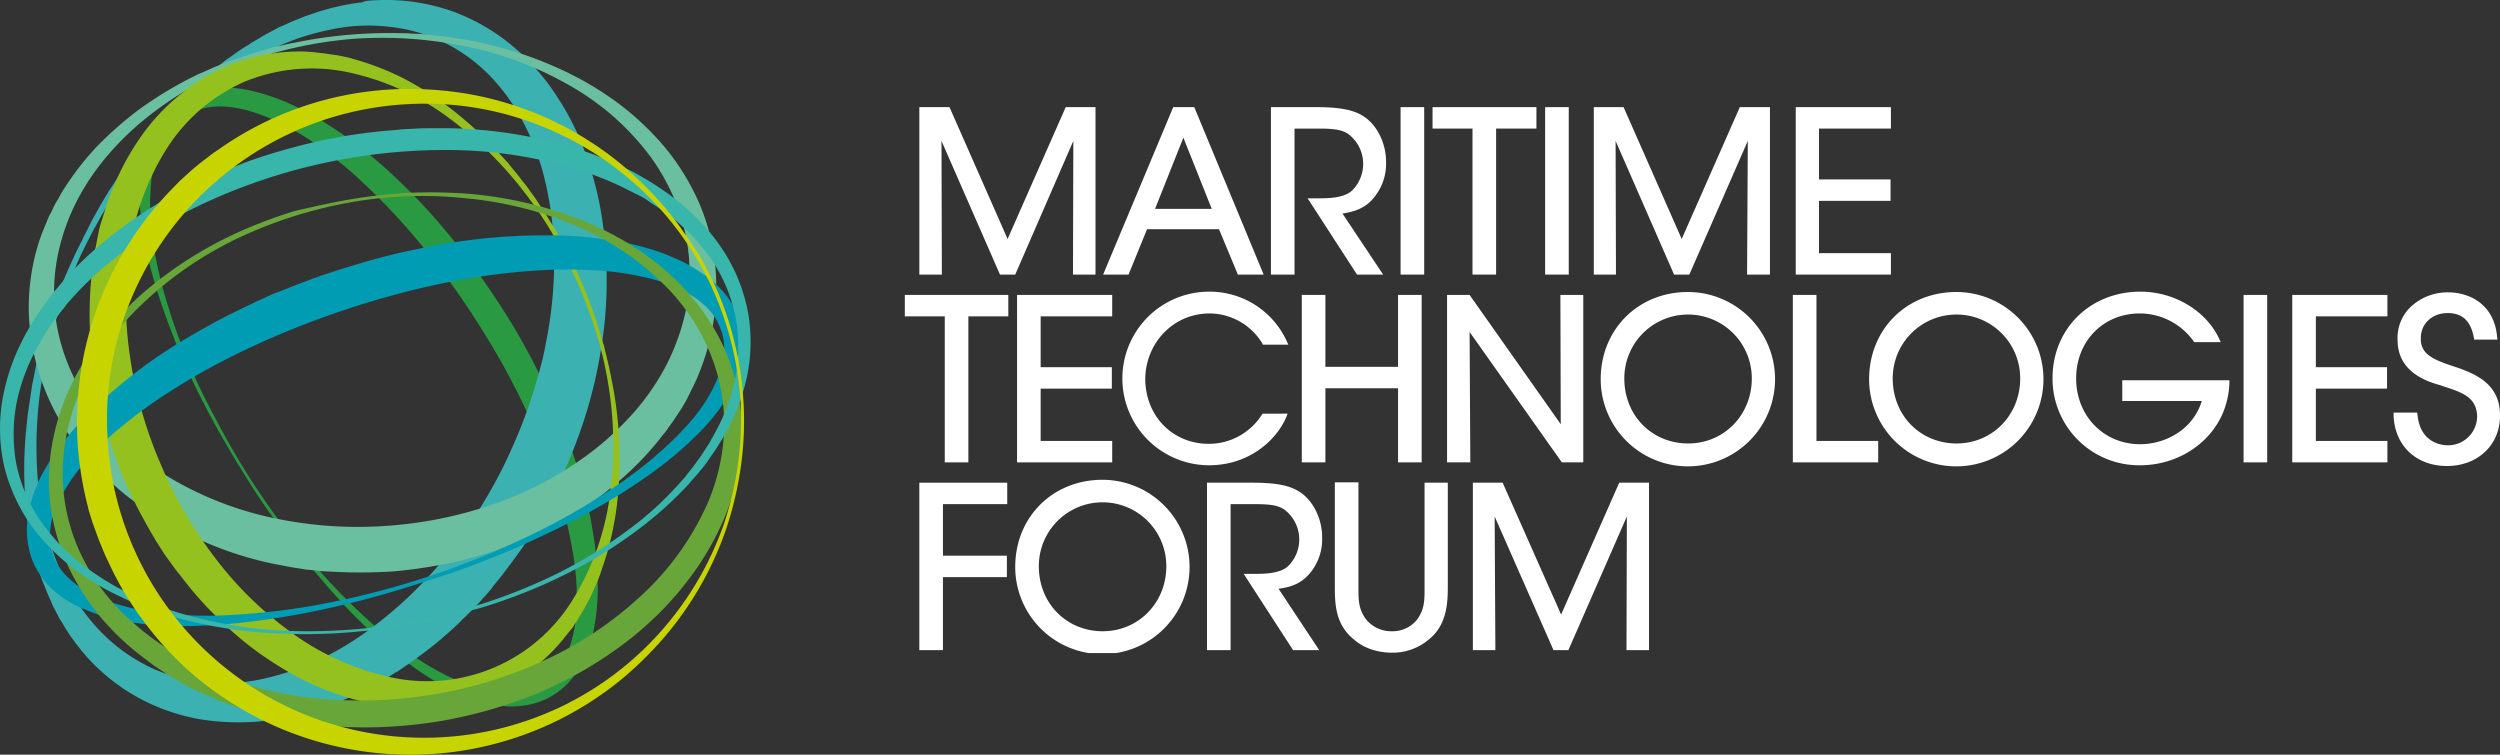
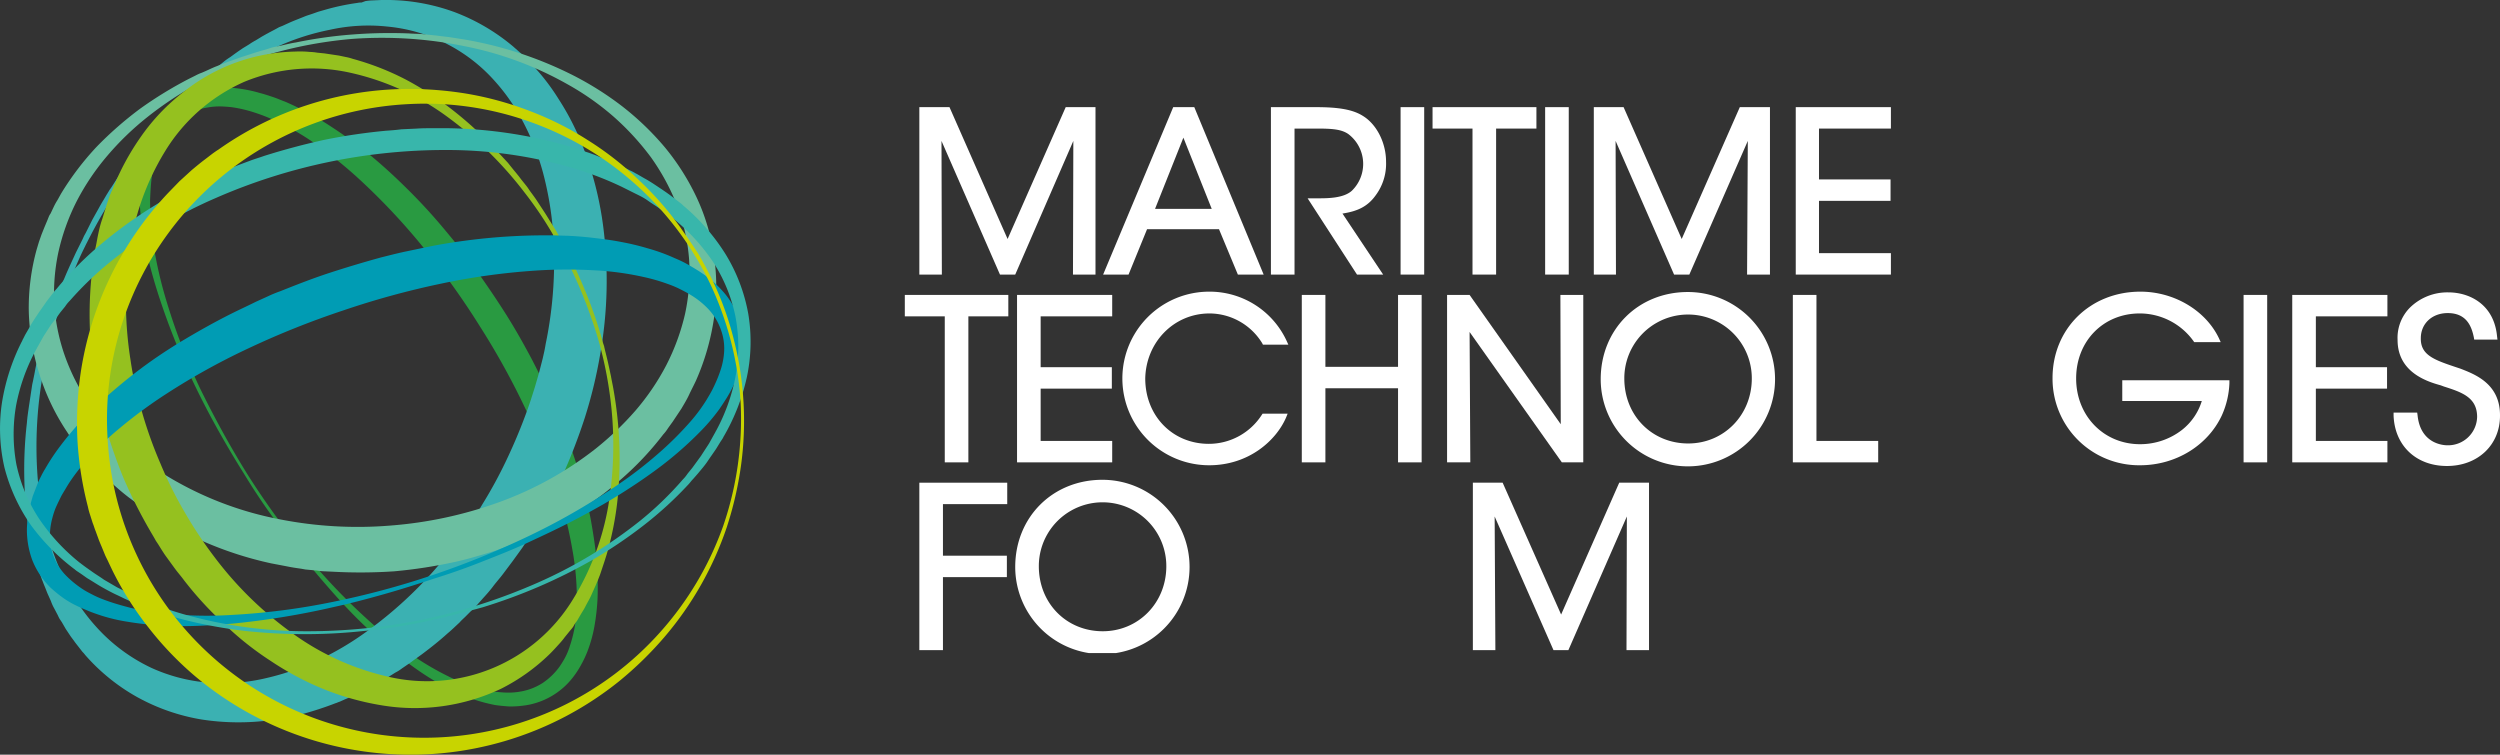
<svg xmlns="http://www.w3.org/2000/svg" width="688.32" height="207.79" viewBox="0 0 688.32 207.79">
  <rect x="0" y="0" width="688.32" height="207.79" fill="#333333" stroke="none" />
  <defs>
    <clipPath id="clip-path" transform="translate(0.02)">
      <rect width="206.6" height="207.7" style="fill: none" />
    </clipPath>
    <clipPath id="clip-path-9" transform="translate(0.02)">
      <rect x="249.1" y="29.5" width="439.3" height="150.3" style="fill: none" />
    </clipPath>
  </defs>
  <g id="Layer_2" data-name="Layer 2">
    <g id="Layer_1-2" data-name="Layer 1">
      <g>
        <g style="clip-path: url(#clip-path)">
          <path d="M67.8,130.1a211.36,211.36,0,0,0,15.7,21.8A169.69,169.69,0,0,0,102,171.3a107.3,107.3,0,0,0,10.5,8.4,78.92,78.92,0,0,0,11.5,6.8,47.26,47.26,0,0,0,6.2,2.5,36.06,36.06,0,0,0,6.5,1.5c1.1.1,2.2.2,3.3.2a18.41,18.41,0,0,0,3.3-.3,16.27,16.27,0,0,0,6-2.3,18.26,18.26,0,0,0,4.7-4.5,26.06,26.06,0,0,0,1.7-2.8,18.77,18.77,0,0,0,1.2-3,35,35,0,0,0,1.5-6.4,48.72,48.72,0,0,0,.4-6.6,74.75,74.75,0,0,0-1.2-13.3,116.51,116.51,0,0,0-3-13,183.73,183.73,0,0,0-9.5-25A205.78,205.78,0,0,0,132.2,90a210.47,210.47,0,0,0-15.6-21.8A178.4,178.4,0,0,0,98.2,48.7a119.32,119.32,0,0,0-10.4-8.4,69.58,69.58,0,0,0-11.5-6.8A47.26,47.26,0,0,0,70.1,31a37.05,37.05,0,0,0-6.4-1.5c-1.1-.1-2.2-.2-3.3-.2a18.41,18.41,0,0,0-3.3.3A17.24,17.24,0,0,0,51,31.8a18.26,18.26,0,0,0-4.7,4.5,26.06,26.06,0,0,0-1.7,2.8c-.5,1-.9,2-1.3,3a37.05,37.05,0,0,0-1.5,6.4c-.3,2.2-.4,4.4-.5,6.6a84.24,84.24,0,0,0,1.1,13.3,118.21,118.21,0,0,0,3,13.1,172.64,172.64,0,0,0,9.5,25.1c3.9,8,8.2,15.9,12.9,23.5m-.6.4c-2.4-3.8-4.7-7.7-6.9-11.6S56,111,54,106.9A196.77,196.77,0,0,1,43.8,81.8c-2.8-8.6-5-17.6-5.4-26.9a46.67,46.67,0,0,1,1.4-14.3A26,26,0,0,1,41.1,37a22.11,22.11,0,0,1,1.8-3.4,20.61,20.61,0,0,1,5.6-5.8,19.61,19.61,0,0,1,7.6-3.2,18.25,18.25,0,0,1,4-.5,25.41,25.41,0,0,1,3.9.1,36.83,36.83,0,0,1,7.5,1.4c1.2.3,2.4.7,3.6,1.1s2.3.9,3.4,1.3a81.72,81.72,0,0,1,12.7,6.9,119.61,119.61,0,0,1,11.4,8.4c3.6,3,7,6.2,10.3,9.5s6.4,6.7,9.4,10.3c1.5,1.8,3,3.6,4.4,5.4s2.8,3.7,4.2,5.6c2.7,3.8,5.3,7.6,7.8,11.5s4.8,7.9,7,12c1.1,2,2.1,4.1,3.2,6.2l3,6.3a162.09,162.09,0,0,1,9.3,26.4c.3,1.1.6,2.3.8,3.4s.5,2.3.7,3.5c.4,2.3.8,4.7,1.1,7a85.81,85.81,0,0,1,.7,14.4,60.34,60.34,0,0,1-.8,7.3,37.64,37.64,0,0,1-2,7.3A29.24,29.24,0,0,1,160,183a24.64,24.64,0,0,1-2.2,3.4,20.4,20.4,0,0,1-13.9,7.9,25.49,25.49,0,0,1-3.9.2c-1.3-.1-2.5-.2-3.8-.4a47.33,47.33,0,0,1-13.5-4.9c-8.3-4.4-15.3-10.3-21.9-16.5-3.3-3.1-6.4-6.4-9.4-9.8s-5.9-6.8-8.7-10.4-5.5-7.2-8.1-10.8-5.1-7.4-7.4-11.2" transform="translate(0.02)" style="fill: #299a41" />
        </g>
        <g style="clip-path: url(#clip-path)">
          <path d="M22.3,70.1A159.07,159.07,0,0,0,16.4,85c-.4,1.3-.8,2.5-1.2,3.8l-1.1,3.8-1,3.9c-.3,1.3-.6,2.6-.8,3.9a113.08,113.08,0,0,0-1.9,31.8,82.49,82.49,0,0,0,2.9,15.6,66.81,66.81,0,0,0,6,14.7A53,53,0,0,0,28.8,175a47.92,47.92,0,0,0,12.9,8.9,46.92,46.92,0,0,0,15.1,4,51.11,51.11,0,0,0,15.6-1,72.55,72.55,0,0,0,14.9-5,80.82,80.82,0,0,0,13.6-8A112.65,112.65,0,0,0,123.7,152c.8-1.1,1.6-2.1,2.4-3.1l2.3-3.2,2.2-3.3c.7-1.1,1.4-2.2,2.1-3.4a125.52,125.52,0,0,0,7.5-14,147.12,147.12,0,0,0,5.9-14.8c.4-1.3.8-2.5,1.2-3.8l1.1-3.8,1-3.9c.3-1.3.6-2.6.8-3.9a111.71,111.71,0,0,0,2-31.6,90.9,90.9,0,0,0-2.7-15.6A68.39,68.39,0,0,0,143.7,33a54.78,54.78,0,0,0-9.3-12.6A45.23,45.23,0,0,0,106.5,7.3a48.89,48.89,0,0,0-15.7.9,65.86,65.86,0,0,0-15,4.9A94.55,94.55,0,0,0,62,21,111.11,111.11,0,0,0,39,42.9c-.8,1.1-1.7,2.1-2.4,3.2l-2.4,3.2L32,52.6c-.7,1.1-1.4,2.3-2.1,3.4a160,160,0,0,0-7.6,14.1m-1.4-.6,1.8-3.6.4-.9.5-.9.9-1.8.9-1.8,1-1.8c.7-1.2,1.3-2.4,2-3.5l1-1.7c.4-.6.7-1.2,1.1-1.7l2.2-3.4L35,45.1l2.4-3.3c.8-1.1,1.7-2.1,2.5-3.2A18.26,18.26,0,0,1,41.2,37l1.3-1.6,1.3-1.6a19.2,19.2,0,0,1,1.4-1.5c.9-1,1.8-2,2.8-3A127.35,127.35,0,0,1,60.1,18.2l1.6-1.3a17.67,17.67,0,0,1,1.7-1.2c1.1-.8,2.2-1.6,3.4-2.4l1.8-1.1a17.39,17.39,0,0,1,1.8-1.1L72.2,10l.9-.5c.3-.2.6-.3.9-.5l1.9-1,.9-.5,1-.4c1.3-.6,2.6-1.2,3.9-1.7l2-.8c.7-.3,1.4-.5,2-.7s1.4-.5,2-.7l2.1-.6A62.54,62.54,0,0,1,98.4.8,4.1,4.1,0,0,1,99.5.7l1.1-.4a16.35,16.35,0,0,1,2.2-.2L105,0h2.2a54.68,54.68,0,0,1,18.1,3.4A55.52,55.52,0,0,1,141.5,13c.3.3.6.5.9.8l.9.8,1.7,1.6c.6.6,1.1,1.1,1.6,1.7l.8.9c.3.3.5.6.8.9a59.51,59.51,0,0,1,5.6,7.6,71.89,71.89,0,0,1,8,16.8A92.08,92.08,0,0,1,166,61.9a116,116,0,0,1-.8,35.8A128.27,128.27,0,0,1,161,115a156.44,156.44,0,0,1-6.4,16.5l-1.9,4-.5,1-.5,1-1,2a11.78,11.78,0,0,1-1.1,1.9l-1.1,1.9c-.8,1.3-1.5,2.6-2.3,3.8s-1.6,2.5-2.4,3.7l-2.6,3.6-2.7,3.6c-.9,1.2-1.9,2.3-2.8,3.5s-1.9,2.3-2.9,3.4c-.5.6-1,1.1-1.5,1.7l-1.6,1.6-1.6,1.6c-.5.5-1.1,1-1.6,1.6-1.1,1-2.2,2.1-3.3,3-2.2,2-4.6,3.9-7,5.7l-1.8,1.3c-.6.4-1.2.9-1.8,1.3l-1.9,1.3a12.23,12.23,0,0,1-1.9,1.2l-1.9,1.2c-.7.4-1.3.8-2,1.2l-2,1.1c-.7.4-1.3.7-2,1.1l-2.1,1c-.7.3-1.4.7-2.1,1l-2.1.9-1.1.5c-.4.1-.7.3-1.1.4a90.55,90.55,0,0,1-8.8,2.9l-2.3.6c-.8.2-1.5.3-2.3.5s-1.5.3-2.3.4l-2.3.3a66.54,66.54,0,0,1-18.9-.2,55.44,55.44,0,0,1-17.8-6.2,54,54,0,0,1-14.3-11.6,5.72,5.72,0,0,0-.7-.8l-.7-.9-1.4-1.8c-.4-.6-.9-1.2-1.3-1.8l-.6-.9-.6-.9L17,171.3l-.6-.9a9.29,9.29,0,0,1-.5-1l-1-1.9a12.15,12.15,0,0,1-.9-2l-.9-2c-.3-.7-.5-1.3-.8-2s-.5-1.3-.8-2l-.7-2c-.5-1.3-.8-2.7-1.2-4.1l-.3-1-.2-1-.5-2.1a93.85,93.85,0,0,1-1.9-16.6,111.93,111.93,0,0,1,.7-16.4c.1-1.4.3-2.7.5-4.1.1-.7.2-1.3.3-2l.3-2,.3-2c.1-.7.3-1.3.4-2,.3-1.3.5-2.7.8-4s.6-2.6,1-3.9l1.1-3.9,1.2-3.9c.4-1.3.9-2.6,1.3-3.8s.9-2.5,1.4-3.8l.7-1.9.8-1.9.8-1.9.4-.9.4-.9Z" transform="translate(0.02)" style="fill: #3bb1b2" />
        </g>
        <g style="clip-path: url(#clip-path)">
          <path d="M97.1,10.7a117.47,117.47,0,0,0-29.9,6.5,98.14,98.14,0,0,0-26.6,15,78.78,78.78,0,0,0-11,10.6,66.34,66.34,0,0,0-8.5,12.6A59.43,59.43,0,0,0,16,69.7a54.4,54.4,0,0,0-1,15.1,53.27,53.27,0,0,0,3.4,14.7,57.48,57.48,0,0,0,7.3,13.3,64.29,64.29,0,0,0,10.4,11.1,77.55,77.55,0,0,0,12.5,8.7A93.89,93.89,0,0,0,77.1,143a110.84,110.84,0,0,0,30.4,1.7,113.33,113.33,0,0,0,29.8-6.4,96.08,96.08,0,0,0,26.6-14.7,84.2,84.2,0,0,0,11-10.5,65.64,65.64,0,0,0,8.5-12.5,60.53,60.53,0,0,0,5.2-14.2,54.42,54.42,0,0,0,1.1-15.1,53.11,53.11,0,0,0-3.3-14.7,61.08,61.08,0,0,0-7.2-13.3,72.82,72.82,0,0,0-10.3-11.2,73.88,73.88,0,0,0-12.5-8.8,94.9,94.9,0,0,0-28.6-10.6,113.44,113.44,0,0,0-30.7-2M97,9.5a133.66,133.66,0,0,1,15.5-.3c1.3.1,2.6.1,3.9.2l1.9.2,1,.1,1,.1c1.3.2,2.6.3,3.9.5l3.8.6a105.77,105.77,0,0,1,29.7,9.8,87.21,87.21,0,0,1,13.5,8.5,77.31,77.31,0,0,1,11.7,11.2,65.27,65.27,0,0,1,8.9,14,56.79,56.79,0,0,1,4.8,16.3,59,59,0,0,1-.1,17.3,66.07,66.07,0,0,1-4.9,16.8c-.6,1.3-1.3,2.6-1.9,3.9s-1.4,2.6-2.1,3.8l-1.2,1.8-1.2,1.8-1.3,1.8a10.92,10.92,0,0,1-1.3,1.7,83.41,83.41,0,0,1-11.9,12.6,84.32,84.32,0,0,1-13.9,10,98.52,98.52,0,0,1-15.3,7.5l-4,1.5c-1.3.5-2.7.9-4,1.3-2.7.8-5.4,1.6-8.2,2.2a133.49,133.49,0,0,1-16.8,2.6,137.64,137.64,0,0,1-17,.1l-2.1-.1a14.92,14.92,0,0,1-2.1-.2l-2.1-.2-1.1-.1-1.1-.2c-1.4-.2-2.8-.4-4.2-.7l-4.2-.8A98.93,98.93,0,0,1,43,142.2c-2.4-1.5-4.8-3.2-7.1-4.9s-4.5-3.7-6.6-5.6c-.5-.5-1-1-1.6-1.5l-1.5-1.6c-.5-.5-1-1.1-1.5-1.6l-1.4-1.6c-.9-1.1-1.8-2.3-2.7-3.4s-1.7-2.4-2.5-3.6a61.61,61.61,0,0,1-7.4-15.8A62.42,62.42,0,0,1,7.9,85.5a60.35,60.35,0,0,1,2.2-16.9l.6-2,.7-2,.4-1,.2-.5.2-.5.8-1.9.4-1a4.05,4.05,0,0,1,.5-.9l.9-1.9a16.18,16.18,0,0,1,1-1.8l1-1.8a78.25,78.25,0,0,1,9.8-12.9,99.16,99.16,0,0,1,12-10.5A109.29,109.29,0,0,1,52,21.7l1.8-.9a14.17,14.17,0,0,1,1.8-.8c1.2-.5,2.4-1.1,3.6-1.6L62.8,17l3.7-1.3,3.7-1.2c1.2-.4,2.5-.7,3.7-1.1l.9-.3.9-.2,1.9-.4c1.3-.3,2.5-.6,3.8-.8A121.93,121.93,0,0,1,97,9.5" transform="translate(0.02)" style="fill: #6bbfa1" />
        </g>
        <g style="clip-path: url(#clip-path)">
          <path d="M159.4,78.8a139.51,139.51,0,0,0-6.7-13.4A103.06,103.06,0,0,0,144.4,53a104.44,104.44,0,0,0-21.2-20.8A71.33,71.33,0,0,0,96.3,20a48.74,48.74,0,0,0-29,2.5A48.6,48.6,0,0,0,45.4,41.7a70.78,70.78,0,0,0-9.8,27.7A101.27,101.27,0,0,0,35.9,99a101.28,101.28,0,0,0,3.2,14.5,116.62,116.62,0,0,0,5,14,109.67,109.67,0,0,0,6.6,13.3,115.64,115.64,0,0,0,8.2,12.4A99.09,99.09,0,0,0,80,174a72,72,0,0,0,26.8,12.3,47,47,0,0,0,51-21.4,72.61,72.61,0,0,0,10-27.8,101.94,101.94,0,0,0-.1-29.7,105.73,105.73,0,0,0-3.2-14.6,137.59,137.59,0,0,0-5.1-14m1-.4a120.13,120.13,0,0,1,5.1,14.2l.5,1.8.3.9.2.9c.3,1.2.6,2.4.9,3.7l.8,3.7c.2,1.2.5,2.5.7,3.7a109.61,109.61,0,0,1,1.1,30.3,85.89,85.89,0,0,1-3,15.1l-.6,1.9-.6,1.8-.6,1.8-.7,1.8c-.3.6-.5,1.2-.8,1.8l-.8,1.8c-.5,1.2-1.2,2.3-1.8,3.5-.3.6-.7,1.2-1,1.7l-1,1.7c-.3.6-.8,1.1-1.1,1.7s-.8,1.1-1.2,1.6l-1.3,1.6a18.26,18.26,0,0,1-1.3,1.6c-.9,1-1.8,2-2.8,3a53.68,53.68,0,0,1-13.4,9.6,55.47,55.47,0,0,1-32.9,4.6A75.57,75.57,0,0,1,89,189.7a81.93,81.93,0,0,1-14.6-7.8,84.29,84.29,0,0,1-12.8-10.2,96,96,0,0,1-11-12c-.8-1.1-1.7-2.1-2.5-3.2l-2.4-3.3c-.8-1.1-1.5-2.3-2.2-3.4l-.6-.9-.5-.9-1-1.7a139,139,0,0,1-7.3-14.4,138.31,138.31,0,0,1-5.3-15.3,121,121,0,0,1-3.2-15.9,105,105,0,0,1,.7-32.6c.3-1.3.5-2.7.8-4a29.78,29.78,0,0,1,1.1-4l1.2-3.9.7-2a10.84,10.84,0,0,1,.8-1.9,69.48,69.48,0,0,1,7.9-14.7A55.88,55.88,0,0,1,50.4,25.4,50.77,50.77,0,0,1,81.2,14.2a28.08,28.08,0,0,1,4.1.1,13.55,13.55,0,0,1,2,.2l2,.2,2,.3,2,.3,1.9.4a13.32,13.32,0,0,1,1.9.5,73.75,73.75,0,0,1,14.6,5.7,86.59,86.59,0,0,1,12.9,8.4,100,100,0,0,1,11.3,10.3l1.3,1.4,1.3,1.4,1.3,1.4,1.2,1.5c.8,1,1.6,1.9,2.4,3l1.2,1.5a14.31,14.31,0,0,1,1.1,1.5c.7,1,1.5,2,2.2,3.1l2.1,3.2c.7,1.1,1.3,2.1,2,3.2l.5.8.5.8.9,1.6c2.3,4.2,4.5,8.7,6.5,13.4" transform="translate(0.02)" style="fill: #95c11f" />
        </g>
        <g style="clip-path: url(#clip-path)">
          <path d="M118.9,158.4a235.37,235.37,0,0,0,26-10.5A184.52,184.52,0,0,0,169.3,134a113.79,113.79,0,0,0,11.2-8.5,91.61,91.61,0,0,0,9.9-9.8,44.64,44.64,0,0,0,4.1-5.6c.6-1,1.2-2,1.7-3s1-2.1,1.4-3.1.8-2.1,1.1-3.2a19.09,19.09,0,0,0,.6-3.3,14.85,14.85,0,0,0-.8-6.6,15.74,15.74,0,0,0-3.4-5.7,23,23,0,0,0-5.3-4.2c-1-.6-2-1.1-3-1.6a30.54,30.54,0,0,0-3.2-1.3,51.24,51.24,0,0,0-6.7-1.9,80.23,80.23,0,0,0-13.8-1.8,130.76,130.76,0,0,0-14,0,184.35,184.35,0,0,0-27.7,3.7,229.35,229.35,0,0,0-27,7.4,234.81,234.81,0,0,0-26,10.4A188.17,188.17,0,0,0,44,109.6,130.76,130.76,0,0,0,32.8,118a76.39,76.39,0,0,0-9.9,9.8,52.29,52.29,0,0,0-4.1,5.5l-1.8,3c-.5,1-1,2-1.5,3.1s-.8,2.1-1.1,3.2a19.09,19.09,0,0,0-.6,3.3,16.39,16.39,0,0,0,.7,6.6,15.74,15.74,0,0,0,3.4,5.7,27.25,27.25,0,0,0,2.5,2.3,28.32,28.32,0,0,0,2.8,2c1,.6,2,1.1,3,1.6a30.54,30.54,0,0,0,3.2,1.3c2.2.8,4.4,1.4,6.7,2a91.61,91.61,0,0,0,13.8,1.9,109,109,0,0,0,14,0,187.19,187.19,0,0,0,27.8-3.6,226.94,226.94,0,0,0,27.2-7.3m.3,1c-4.5,1.5-8.9,2.9-13.5,4.2s-9.1,2.5-13.7,3.5a217.94,217.94,0,0,1-28,4.6c-4.7.4-9.5.7-14.3.7H47.9l-1.8-.1-1.8-.1-1.8-.1c-2.4-.2-4.9-.5-7.3-.9a48.14,48.14,0,0,1-7.3-1.7c-1.2-.4-2.4-.8-3.6-1.3s-2.4-1-3.6-1.6a25,25,0,0,1-3.5-2.1,39.16,39.16,0,0,1-3.3-2.7,21.92,21.92,0,0,1-5-7.5,23.85,23.85,0,0,1-1.5-9.1,31.16,31.16,0,0,1,.5-4.4c.3-1.4.7-2.8,1.1-4.2l1.5-3.9c.6-1.2,1.2-2.5,1.9-3.6a58.24,58.24,0,0,1,4.4-6.6,85.34,85.34,0,0,1,10.3-11.3c3.7-3.4,7.5-6.6,11.5-9.6s8.1-5.7,12.3-8.2,8.5-4.9,12.9-7.1c2.2-1.1,4.4-2.1,6.6-3.2l3.3-1.5a34.54,34.54,0,0,1,3.4-1.4c4.5-1.8,9.1-3.6,13.7-5.1s9.3-2.9,14-4.2c2.4-.6,4.7-1.2,7.1-1.7l7.2-1.5a168.38,168.38,0,0,1,29.4-2.9h3.7c1.2,0,2.5.1,3.7.1q3.75.15,7.5.6c2.5.3,5,.6,7.5,1.1a68,68,0,0,1,7.5,1.8,50.52,50.52,0,0,1,7.4,2.7,31.4,31.4,0,0,1,3.7,1.8c1.2.7,2.4,1.4,3.6,2.2s2.3,1.7,3.4,2.6a31.4,31.4,0,0,1,3.1,3.2,23.36,23.36,0,0,1,4.3,8.1,23,23,0,0,1,.6,9,21.34,21.34,0,0,1-1,4.2A25,25,0,0,1,202,106a39,39,0,0,1-1.9,3.5c-.7,1.1-1.4,2.2-2.1,3.2a53.52,53.52,0,0,1-4.8,5.7,99.51,99.51,0,0,1-10.9,9.7c-3.8,2.9-7.8,5.6-11.8,8.1s-8.2,4.8-12.4,7-8.5,4.2-12.8,6.2-8.7,3.7-13,5.4-8.6,3.2-13.1,4.6" transform="translate(0.02)" style="fill: #009cb4" />
        </g>
        <g style="clip-path: url(#clip-path)">
-           <path d="M96.5,55.7a123.33,123.33,0,0,0-30.2,9.5A101.22,101.22,0,0,0,40.1,82.8a75.75,75.75,0,0,0-18.3,25.5,58,58,0,0,0-4.1,15.2,51.68,51.68,0,0,0,.3,15.7,52.37,52.37,0,0,0,5,14.9A57.47,57.47,0,0,0,32,167a78,78,0,0,0,25.8,17.8,101.08,101.08,0,0,0,30.6,7.6,123.13,123.13,0,0,0,31.5-1.3,119,119,0,0,0,30.2-9.4,100.87,100.87,0,0,0,26.2-17.5,77,77,0,0,0,18.4-25.4,56.51,56.51,0,0,0,4.2-15.1,51.68,51.68,0,0,0-.3-15.7,52.37,52.37,0,0,0-5-14.9,57.47,57.47,0,0,0-9-12.9,76.79,76.79,0,0,0-25.8-17.9,101.24,101.24,0,0,0-30.6-7.7,112.16,112.16,0,0,0-31.7,1.1m-.1-.8a140.62,140.62,0,0,1,15.9-1.8,142.37,142.37,0,0,1,16,.2,110.15,110.15,0,0,1,31.3,7.1,89.48,89.48,0,0,1,14.5,7.3,73.52,73.52,0,0,1,12.8,10.2A63.06,63.06,0,0,1,197,91.2a54.91,54.91,0,0,1,6,15.8,57.75,57.75,0,0,1,1,17.1c-.1.7-.1,1.4-.2,2.1l-.3,2.1c-.2,1.4-.5,2.8-.8,4.2a16,16,0,0,1-.5,2.1l-.6,2.1c-.2.7-.5,1.4-.7,2l-.7,2a78.73,78.73,0,0,1-8,15.2A91.3,91.3,0,0,1,181.3,169a96.37,96.37,0,0,1-13.1,10.8,106.75,106.75,0,0,1-14.6,8.5l-3.8,1.8c-1.3.6-2.6,1.1-3.9,1.6-2.6,1-5.3,2-8,2.8a130.71,130.71,0,0,1-16.4,4,132.76,132.76,0,0,1-16.8,1.7,119.38,119.38,0,0,1-16.9-.6,103.3,103.3,0,0,1-32.6-8.9c-.6-.3-1.3-.6-1.9-.9l-1.9-1a17.38,17.38,0,0,1-1.9-1l-1.8-1.1c-.6-.4-1.2-.7-1.8-1.1l-1.8-1.2-1.8-1.2-1.7-1.3A72.93,72.93,0,0,1,28,170.3a65.1,65.1,0,0,1-9.3-14.5,59.37,59.37,0,0,1-4.8-16.4,56.29,56.29,0,0,1,.4-16.9,62.62,62.62,0,0,1,5-15.9,70.29,70.29,0,0,1,8.6-13.9A96.37,96.37,0,0,1,39.1,80.9a109.49,109.49,0,0,1,27-17.2,135.32,135.32,0,0,1,15-5.6c4.8-1.1,10-2.3,15.3-3.2" transform="translate(0.02)" style="fill: #69a63a" />
-         </g>
+           </g>
        <g style="clip-path: url(#clip-path)">
          <path d="M116.7,170.5a157.52,157.52,0,0,0,31.4-10.1,127.58,127.58,0,0,0,28.1-17A91.06,91.06,0,0,0,188,132a10.1,10.1,0,0,0,1.3-1.6l1.3-1.6,2.4-3.3c.7-1.1,1.5-2.3,2.2-3.4l1-1.8.5-.9c.2-.3.3-.6.5-.9a52.28,52.28,0,0,0,5.4-15.4,44.67,44.67,0,0,0-.2-16.3,44,44,0,0,0-6.3-15A54.53,54.53,0,0,0,185,59.9c-.3-.2-.5-.4-.8-.6l-.8-.6-1.7-1.2c-1.1-.8-2.3-1.5-3.4-2.3s-2.4-1.4-3.6-2l-1.8-.9-1.8-.9a91.63,91.63,0,0,0-15.4-5.7,123.58,123.58,0,0,0-32.5-4.4,157.78,157.78,0,0,0-64,13.3A123.48,123.48,0,0,0,31.1,71.5,90.89,90.89,0,0,0,19.2,82.8a10.1,10.1,0,0,0-1.3,1.6L16.6,86c-.8,1.1-1.6,2.2-2.5,3.3-.7,1.1-1.5,2.3-2.2,3.4l-1,1.8-.5.9c-.2.3-.3.6-.5.9a52.49,52.49,0,0,0-5.5,15.4,46.39,46.39,0,0,0,.1,16.2,44,44,0,0,0,6.3,15,54.84,54.84,0,0,0,11.1,12c.3.2.5.4.8.6l.8.6,1.7,1.2c1.1.8,2.3,1.5,3.4,2.3l3.6,2.1,1.8.9a15.11,15.11,0,0,0,1.8.9,92,92,0,0,0,15.4,5.8,123.87,123.87,0,0,0,32.6,4.5,157.62,157.62,0,0,0,32.9-3.3m.1.7a150.94,150.94,0,0,1-16.4,2.5,152,152,0,0,1-16.5.9,153.88,153.88,0,0,1-16.6-.9,131.26,131.26,0,0,1-16.4-3,98.53,98.53,0,0,1-15.8-5.5c-.7-.3-1.3-.6-1.9-.9l-1.9-.9c-1.2-.6-2.5-1.3-3.7-2s-2.4-1.5-3.6-2.2L22.3,158l-.9-.6a5.55,5.55,0,0,1-.8-.6A58.33,58.33,0,0,1,8.5,144.6a48.93,48.93,0,0,1-7.3-15.9A47.91,47.91,0,0,1,.5,111,57,57,0,0,1,5.9,94.2c.2-.3.3-.7.5-1l.5-1L8,90.3c.7-1.3,1.5-2.5,2.3-3.7S12,84.2,12.8,83l1.3-1.7c.5-.6.9-1.2,1.4-1.7A94.55,94.55,0,0,1,27.7,67.3,122.47,122.47,0,0,1,56.8,49.1c1.3-.6,2.6-1.2,3.9-1.7s2.6-1.1,4-1.6l4-1.5c1.3-.5,2.7-.9,4.1-1.4,5.4-1.7,11-3.2,16.5-4.4A160.08,160.08,0,0,1,106.2,36c1.4-.1,2.8-.2,4.3-.4l4.3-.2c1.4-.1,2.9-.1,4.3-.1h4.3a127.39,127.39,0,0,1,34,5.2,17.23,17.23,0,0,1,2.1.7l2.1.7c.7.2,1.4.5,2,.7l2,.8a16.67,16.67,0,0,1,2,.8l2,.9c.7.3,1.3.6,2,.9l2,1c.7.3,1.3.7,1.9,1l1.9,1.1c1.3.7,2.5,1.5,3.7,2.3s2.4,1.6,3.6,2.5l1.7,1.3.9.7a5.72,5.72,0,0,1,.8.7,56.65,56.65,0,0,1,11.6,13.3A47.43,47.43,0,0,1,206,86.4a46.8,46.8,0,0,1-.4,17.5,56.58,56.58,0,0,1-6.2,16c-.2.3-.3.6-.5.9l-.6.9-1.1,1.8c-.8,1.2-1.6,2.3-2.4,3.5s-1.7,2.2-2.6,3.3l-1.4,1.6c-.5.5-.9,1.1-1.4,1.6A102,102,0,0,1,177,144.8a128.15,128.15,0,0,1-13.8,9.3,145.89,145.89,0,0,1-14.8,7.4,152.23,152.23,0,0,1-15.5,5.7c-5.4,1.5-10.7,2.8-16.1,4" transform="translate(0.02)" style="fill: #38b6ab" />
        </g>
        <g style="clip-path: url(#clip-path)">
          <path d="M203.9,110.9a90,90,0,0,0-8.5-33,87.28,87.28,0,0,0-49.9-44.5,85.86,85.86,0,0,0-33.7-4.7A87.35,87.35,0,0,0,34.3,87a85.86,85.86,0,0,0-4.7,33.7,86.9,86.9,0,0,0,28.8,60.1,87.42,87.42,0,0,0,96,13.8,86.8,86.8,0,0,0,27.3-20.5,88,88,0,0,0,17.4-29.3,90.81,90.81,0,0,0,4.8-33.9m.8,0a90.79,90.79,0,0,1-.7,17.3,98.56,98.56,0,0,1-3.9,16.9A91.49,91.49,0,0,1,183,175.3a97.72,97.72,0,0,1-12.6,12.3,92.06,92.06,0,0,1-14.8,9.7,91.82,91.82,0,0,1-34.1,10.1,92.22,92.22,0,0,1-67.9-21.3,90.2,90.2,0,0,1-12.8-13.4A88.32,88.32,0,0,1,30.9,157l-1-2.1c-.3-.7-.7-1.4-1-2.1l-.9-2.2c-.3-.7-.6-1.4-.9-2.2l-.8-2.2c-.3-.7-.5-1.5-.8-2.2l-.7-2.2a18,18,0,0,1-.6-2.2,95.3,95.3,0,0,1-2.9-18.4,96.28,96.28,0,0,1,.9-18.6,92,92,0,0,1,24-49.4l3.2-3.3,3.4-3.1c1.2-1,2.4-2,3.6-2.9s2.4-1.9,3.7-2.7a91,91,0,0,1,51.1-16.7,97.5,97.5,0,0,1,17.9,1.4,90.31,90.31,0,0,1,17.1,4.8,86.83,86.83,0,0,1,15.8,8,85.4,85.4,0,0,1,13.8,10.8,89.2,89.2,0,0,1,11.5,13.1c.8,1.2,1.7,2.4,2.5,3.6L191,68l.6.9.6.9,1.1,1.9c.3.6.7,1.3,1,1.9l1,1.9c.3.6.7,1.3,1,2a85.47,85.47,0,0,1,5.8,16.3,89.44,89.44,0,0,1,2.6,17.1" transform="translate(0.02)" style="fill: #c8d400" />
        </g>
      </g>
      <g style="clip-path: url(#clip-path-9)">
        <path d="M321.1,155.9c0,10.1-7.7,17.9-17.5,17.9-10,0-17.6-7.7-17.6-17.9v-.1a17.55,17.55,0,1,1,35.1.1m-17.6-23.8c-13.7,0-24,10.3-24,24v.1a24,24,0,1,0,24-24.1" transform="translate(0.02)" style="fill: #fff" />
      </g>
      <polygon points="253.12 132.9 253.12 179 259.62 179 259.62 158.9 277.22 158.9 277.22 153 259.62 153 259.62 138.8 277.32 138.8 277.32 132.9 253.12 132.9" style="fill: #fff" />
      <g>
        <g style="clip-path: url(#clip-path-9)">
-           <path d="M398.7,132.9h-6.5v29c0,3.4,0,5.8-2,8.6a8.59,8.59,0,0,1-7,3.3,8.92,8.92,0,0,1-7.2-3.4c-2-2.8-2-5.2-2-8.6v-29h-6.5v29c0,5.1.4,10.4,5.3,14.3,3.6,3.2,8.4,3.6,10.3,3.6a15.31,15.31,0,0,0,10.1-3.5c4.8-3.7,5.4-9.3,5.4-14.3v-29Z" transform="translate(0.02)" style="fill: #fff" />
-         </g>
+           </g>
        <g style="clip-path: url(#clip-path-9)">
-           <path d="M361.2,157.1a14.57,14.57,0,0,0,2.8-9.2c0-5.2-2.6-10.3-6.4-12.6-2.7-1.7-6.5-2.4-12.9-2.4H332.3V179h6.5V138.8H345c4.2,0,6.7.2,8.6,1.5a10.31,10.31,0,0,1,1,15.6c-2.3,2.1-6.7,2.1-9.4,2.1h-2.8L356,179h7.2L352,162.1c3.8-.5,6.7-1.6,9.2-5" transform="translate(0.02)" style="fill: #fff" />
-         </g>
+           </g>
      </g>
      <polygon points="445.82 132.9 429.82 169.2 413.72 132.9 405.52 132.9 405.52 179 411.72 179 411.52 142.2 427.72 179 431.82 179 447.92 142.2 447.82 179 454.02 179 454.02 132.9 445.82 132.9" style="fill: #fff" />
      <g style="clip-path: url(#clip-path-9)">
        <path d="M677.4,101.5l-.9-.3c-6.3-2.1-10.1-3.4-10-8.1,0-4,3.1-6.9,7.4-6.9,5.3,0,6.6,3.8,7.2,6.7l.1.6h6.4l-.1-.8c-.8-9-7.7-12.2-13.4-12.2a14.71,14.71,0,0,0-10.6,4.2,11.83,11.83,0,0,0-3.4,8.9c0,9,8.3,11.5,11.9,12.5l.8.3c5,1.6,9.2,3,9.2,8.4a8,8,0,0,1-8.2,7.8c-.8,0-7.4-.2-8.2-8.3l-.1-.7H659v.8c.3,8.3,6.2,13.9,14.7,13.9s14.6-5.8,14.6-13.8c.1-8.8-6.8-11.4-10.9-13" transform="translate(0.02)" style="fill: #fff" />
      </g>
      <polygon points="384.92 101 364.92 101 364.92 81.2 358.42 81.2 358.42 127.3 364.92 127.3 364.92 106.9 384.92 106.9 384.92 127.3 391.42 127.3 391.42 81.2 384.92 81.2 384.92 101" style="fill: #fff" />
      <polygon points="429.72 116.8 404.62 81.2 398.42 81.2 398.42 127.3 404.82 127.3 404.62 91.4 430.02 127.3 435.92 127.3 435.92 81.2 429.62 81.2 429.72 116.8" style="fill: #fff" />
      <g style="clip-path: url(#clip-path-9)">
        <path d="M333,86.3a17.1,17.1,0,0,1,14.5,8.2l.2.4h7l-.5-1.1a23.37,23.37,0,0,0-21.3-13.5,23.9,23.9,0,1,0,0,47.8c10.8,0,18.4-6.7,21.2-13.2l.4-1h-6.9l-.2.3a17.34,17.34,0,0,1-14.6,8c-10,0-17.5-7.7-17.5-18,.2-10,7.9-17.9,17.7-17.9" transform="translate(0.02)" style="fill: #fff" />
      </g>
      <polygon points="249.12 81.2 249.12 87.1 260.12 87.1 260.12 127.3 266.62 127.3 266.62 87.1 277.62 87.1 277.62 81.2 249.12 81.2" style="fill: #fff" />
      <polygon points="280.02 127.3 306.22 127.3 306.22 121.4 286.52 121.4 286.52 107 306.12 107 306.12 101.1 286.52 101.1 286.52 87.1 306.22 87.1 306.22 81.2 280.02 81.2 280.02 127.3" style="fill: #fff" />
      <rect x="617.72" y="81.2" width="6.5" height="46.1" style="fill: #fff" />
      <g>
        <g style="clip-path: url(#clip-path-9)">
          <path d="M584.2,110.4h22a16.13,16.13,0,0,1-5.5,8,18.78,18.78,0,0,1-11.5,3.9c-10,0-17.6-7.8-17.6-18.1s7.5-17.9,17.5-17.9a18.27,18.27,0,0,1,14.8,7.6l.2.3h7.3l-.5-1.1c-3.7-7.7-12.4-12.8-21.6-12.8-13.8,0-24.2,10.2-24.2,23.8a23.84,23.84,0,0,0,24.1,24c9.8,0,18.6-5.4,22.5-13.7a23.73,23.73,0,0,0,2.1-8.9v-.8H584.3v5.7Z" transform="translate(0.02)" style="fill: #fff" />
        </g>
        <g style="clip-path: url(#clip-path-9)">
          <path d="M482.3,104.2c0,10.1-7.7,17.9-17.5,17.9-10,0-17.6-7.7-17.6-17.9v-.1a17.55,17.55,0,1,1,35.1.1M464.7,80.4c-13.7,0-24,10.3-24,24v.1a24,24,0,1,0,24-24.1" transform="translate(0.02)" style="fill: #fff" />
        </g>
        <g style="clip-path: url(#clip-path-9)">
-           <path d="M556.2,104.2c0,10.1-7.7,17.9-17.5,17.9-10,0-17.6-7.7-17.6-17.9v-.1a17.55,17.55,0,1,1,35.1.1M538.6,80.4c-13.7,0-24,10.3-24,24v.1a24,24,0,1,0,24-24.1" transform="translate(0.02)" style="fill: #fff" />
-         </g>
+           </g>
      </g>
      <polygon points="500.12 81.2 493.62 81.2 493.62 127.3 517.12 127.3 517.12 121.4 500.12 121.4 500.12 81.2" style="fill: #fff" />
      <polygon points="631.12 127.3 657.32 127.3 657.32 121.4 637.62 121.4 637.62 107 657.22 107 657.22 101.1 637.62 101.1 637.62 87.1 657.32 87.1 657.32 81.2 631.12 81.2 631.12 127.3" style="fill: #fff" />
      <polygon points="293.42 29.5 277.42 65.8 261.42 29.5 253.12 29.5 253.12 75.6 259.32 75.6 259.22 38.8 275.32 75.6 279.52 75.6 295.52 38.8 295.42 75.6 301.62 75.6 301.62 29.5 293.42 29.5" style="fill: #fff" />
      <g style="clip-path: url(#clip-path-9)">
        <path d="M378.8,53.7a14.57,14.57,0,0,0,2.8-9.2c0-5.2-2.6-10.3-6.4-12.6-2.7-1.7-6.5-2.4-12.9-2.4H349.9V75.6h6.5V35.4h6.2c4.2,0,6.7.2,8.6,1.5a10.31,10.31,0,0,1,1,15.6c-2.3,2.1-6.7,2.1-9.4,2.1H360l13.6,21h7.2L369.6,58.8c3.8-.6,6.8-1.7,9.2-5.1" transform="translate(0.02)" style="fill: #fff" />
      </g>
      <path d="M325.8,37.9l7.8,19.6H318ZM323,29.5,303.7,75.6h7l5.1-12.5h19.8l5.2,12.5h7.1L328.8,29.5Z" transform="translate(0.02)" style="fill: #fff" />
      <polygon points="394.42 29.5 394.42 35.4 405.42 35.4 405.42 75.6 411.92 75.6 411.92 35.4 423.02 35.4 423.02 29.5 394.42 29.5" style="fill: #fff" />
      <polygon points="479.02 29.5 463.02 65.8 447.02 29.5 438.82 29.5 438.82 75.6 444.92 75.6 444.82 38.8 460.92 75.6 465.12 75.6 481.22 38.8 481.02 75.6 487.32 75.6 487.32 29.5 479.02 29.5" style="fill: #fff" />
      <rect x="385.62" y="29.5" width="6.5" height="46.1" style="fill: #fff" />
      <polygon points="494.42 29.5 494.42 75.6 520.62 75.6 520.62 69.7 500.82 69.7 500.82 55.3 520.52 55.3 520.52 49.4 500.82 49.4 500.82 35.4 520.62 35.4 520.62 29.5 494.42 29.5" style="fill: #fff" />
      <rect x="425.42" y="29.5" width="6.5" height="46.1" style="fill: #fff" />
    </g>
  </g>
</svg>